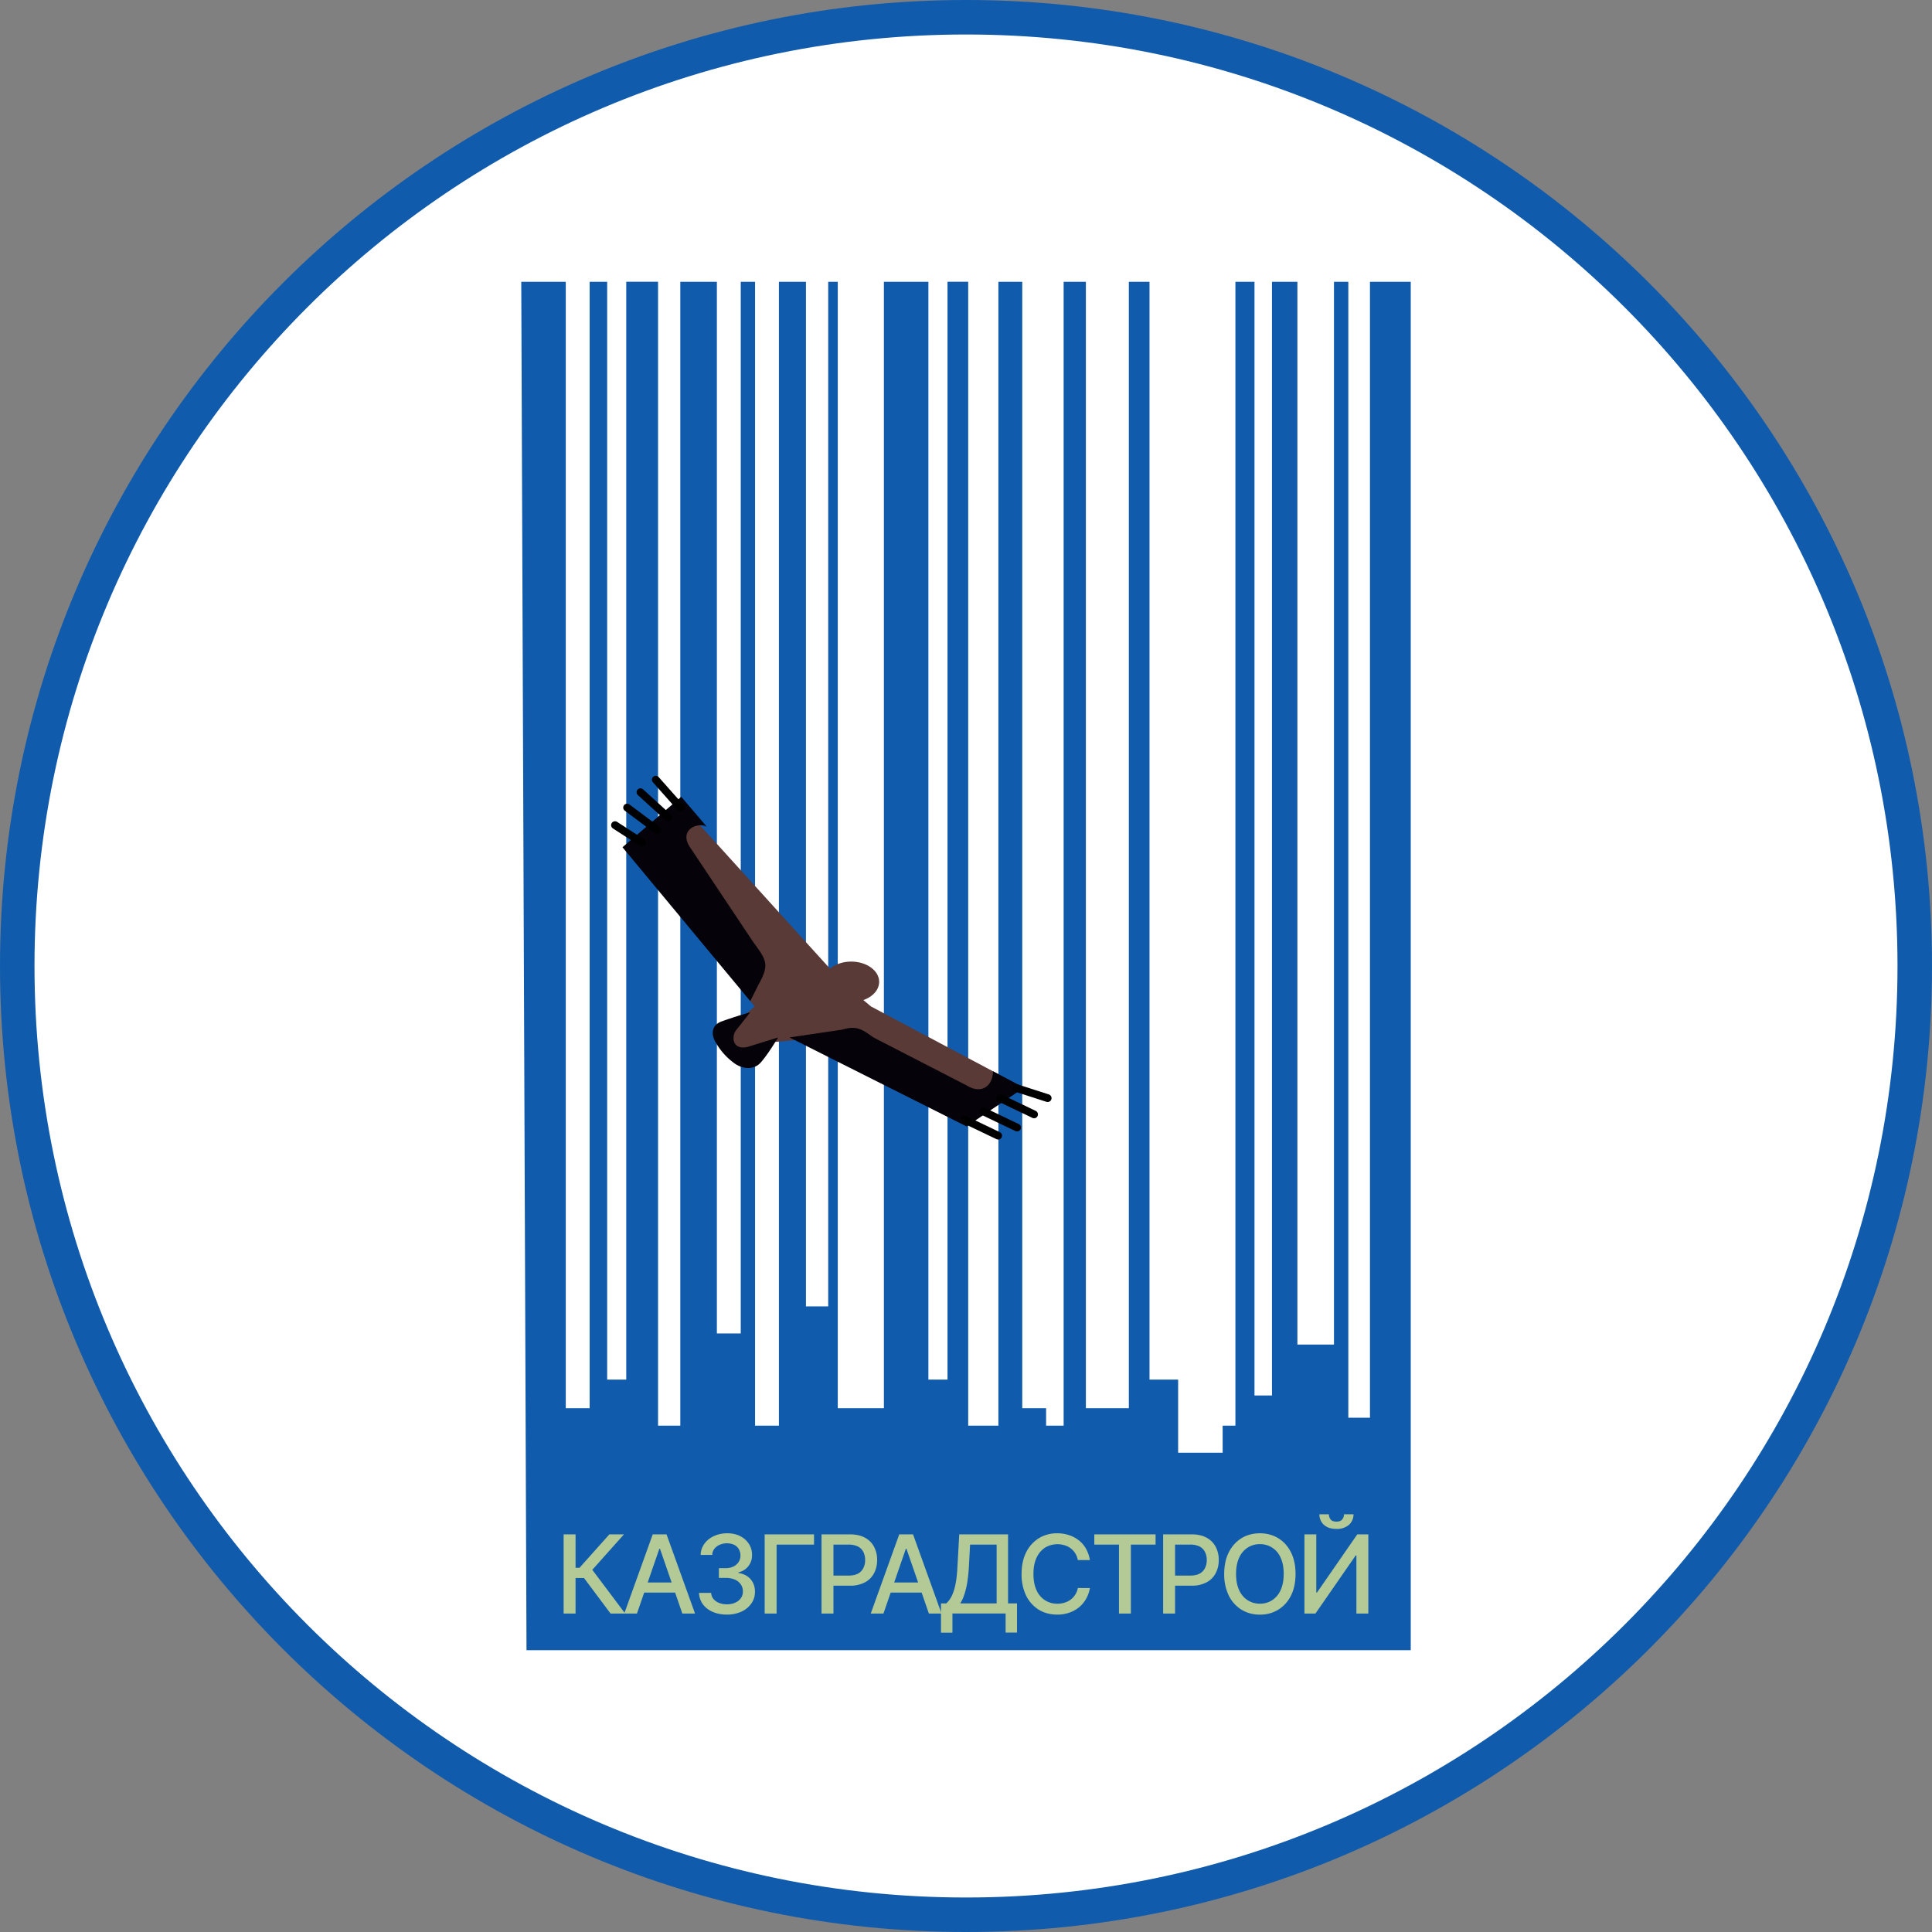
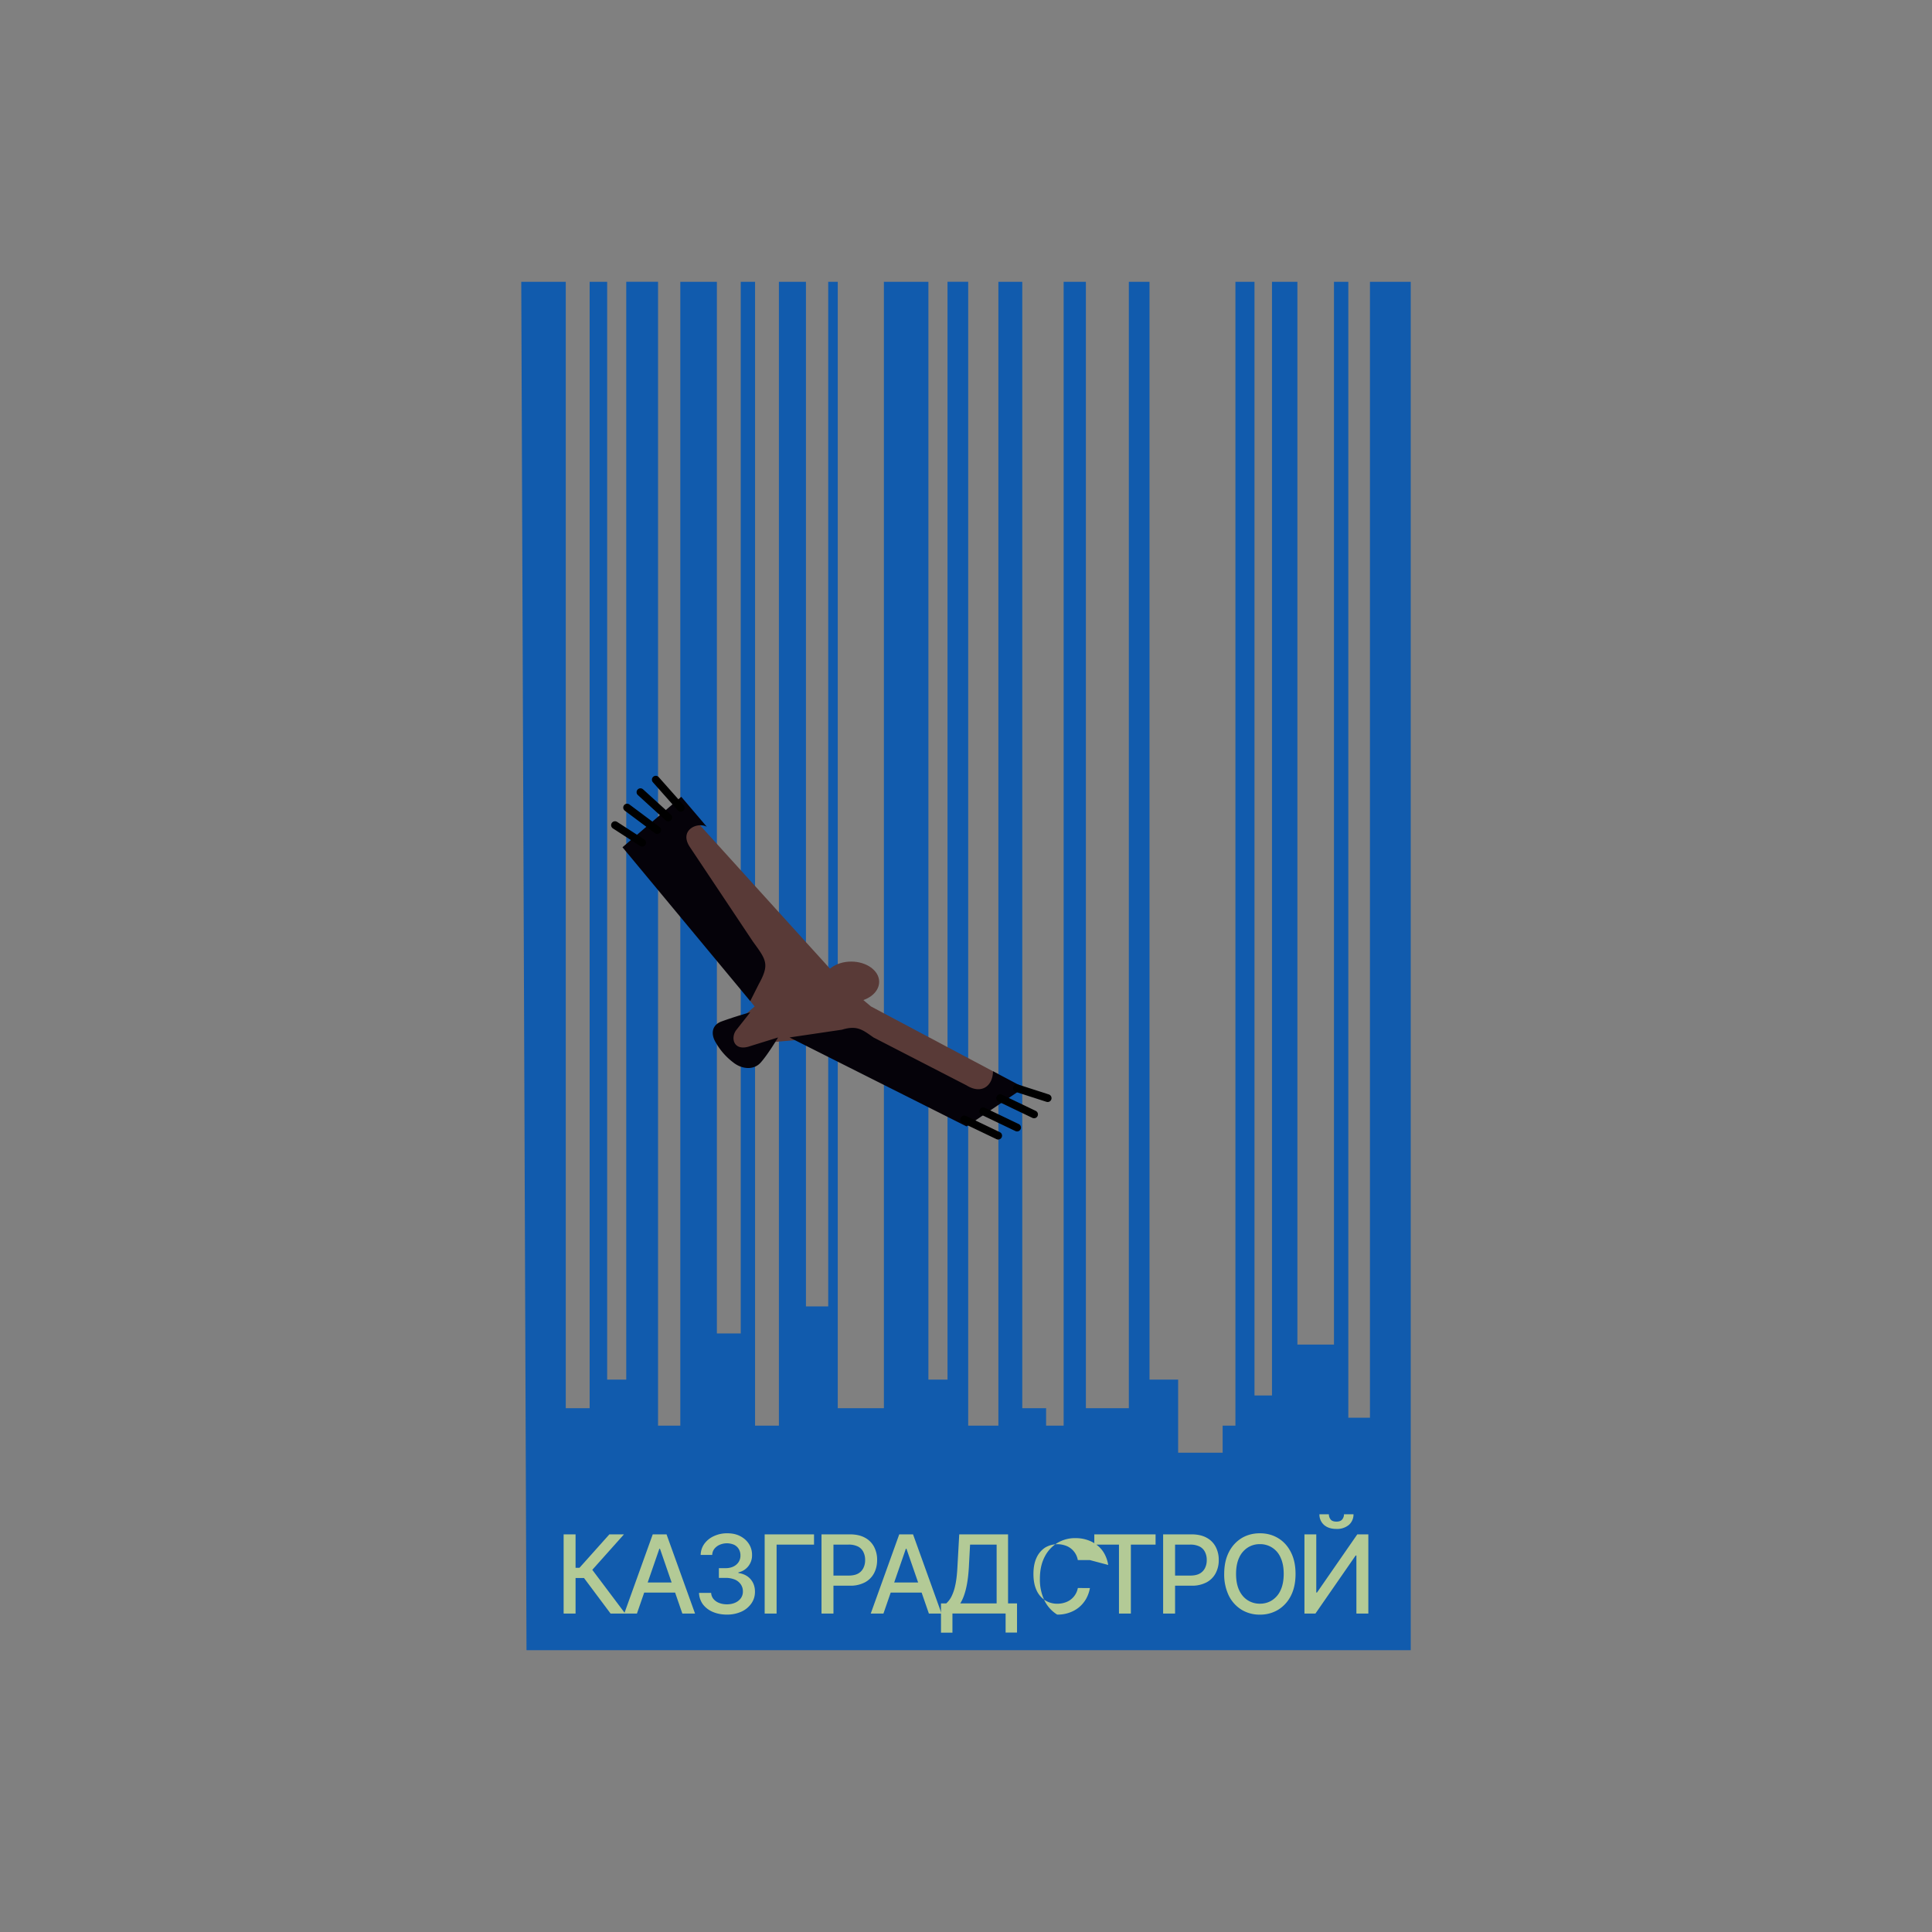
<svg xmlns="http://www.w3.org/2000/svg" width="56" height="56" fill="none" viewBox="0 0 56 56">
  <rect x="0" y="0" width="56" height="56" fill="#808080" stroke="none" />
  <g clip-path="url(#a)">
-     <path fill="#fff" stroke="#115bad" d="M28 .5C43.188.5 55.5 12.812 55.5 28S43.188 55.5 28 55.5.5 43.188.5 28 12.812.5 28 .5Z" />
    <path fill="#115bad" d="M40.891 47.832h-25.63l-.152-39.664h1.29v32.649h.692V8.168h.508v31.82h.553V8.167h.922v33.156h.645V8.168h1.06V38.65h.692V8.168h.415v33.156h.691V8.168h.784v29.699h.645V8.168h.277v32.649h1.337V8.168h1.29v31.82h.554V8.167h.6v33.156h.875V8.168h.692v32.649h.691v.507h.508V8.168h.645v32.649h1.245V8.168h.599v31.82h.83v2.12h1.29v-.784h.37V8.168h.553v32.28h.507V8.168h.737v30.805h1.06V8.168h.416v32.926h.627V8.168h1.182z" />
    <path fill="#b3ca96" d="m17.698 46.77-.77-1.03h-.245v1.03h-.346v-2.296h.346v.97h.113l.867-.97h.423l-.918 1.028.953 1.267z" />
    <path fill="#b3ca96" d="M18.462 46.77h-.368l.826-2.296h.4l.826 2.295h-.368l-.648-1.878h-.018zm.061-.9h1.193v.292h-1.193zM21.071 46.8q-.23 0-.412-.079a.7.7 0 0 1-.286-.22.6.6 0 0 1-.112-.33h.352a.3.3 0 0 0 .068.177.4.4 0 0 0 .164.114q.1.04.224.04.135 0 .24-.047a.4.4 0 0 0 .165-.13.33.33 0 0 0 .059-.197.35.35 0 0 0-.06-.203.4.4 0 0 0-.17-.139.7.7 0 0 0-.272-.05h-.194v-.282h.194q.128 0 .224-.046a.37.37 0 0 0 .152-.128.34.34 0 0 0 .055-.194.35.35 0 0 0-.048-.185.32.32 0 0 0-.134-.124.529.529 0 0 0-.414-.003.4.4 0 0 0-.157.116.3.3 0 0 0-.065.18h-.335a.57.57 0 0 1 .11-.327.7.7 0 0 1 .278-.22.9.9 0 0 1 .383-.08q.222 0 .381.086.161.085.25.228a.57.57 0 0 1 .087.311.5.5 0 0 1-.395.508v.018q.228.034.354.181t.126.364q0 .19-.106.34a.7.7 0 0 1-.288.236 1 1 0 0 1-.418.085M23.595 44.474v.298H22.51v1.997h-.346v-2.295zM23.812 46.77v-2.296h.818q.267 0 .443.098a.63.63 0 0 1 .264.267.8.8 0 0 1 .087.378q0 .212-.088.381a.64.64 0 0 1-.265.267.9.9 0 0 1-.443.097h-.562v-.293h.531q.169 0 .275-.058a.37.37 0 0 0 .154-.162.5.5 0 0 0 .05-.232.5.5 0 0 0-.05-.23.35.35 0 0 0-.155-.159.6.6 0 0 0-.278-.057h-.435v1.998zM25.607 46.77h-.368l.826-2.296h.4l.826 2.295h-.367l-.65-1.878h-.017zm.062-.9h1.192v.292h-1.192z" />
-     <path fill="#b3ca96" d="M27.275 47.324v-.848h.152a.7.7 0 0 0 .144-.185 1.3 1.3 0 0 0 .114-.324q.048-.204.065-.523l.054-.97h1.415v2.002h.26v.845h-.331v-.552h-1.541v.555zm.56-.848h1.053v-1.704h-.77l-.036.672q-.015.243-.048.437t-.084.342a1.2 1.2 0 0 1-.116.253M31.591 45.22h-.35a.54.54 0 0 0-.387-.43.7.7 0 0 0-.563.069.7.7 0 0 0-.246.292q-.09.193-.09.47 0 .281.09.474a.67.67 0 0 0 .247.29.65.65 0 0 0 .353.1q.11 0 .207-.03a.544.544 0 0 0 .39-.426l.35.002a1 1 0 0 1-.11.311.9.9 0 0 1-.205.245.9.9 0 0 1-.284.157 1 1 0 0 1-.35.056q-.299 0-.531-.14a1 1 0 0 1-.368-.407 1.4 1.4 0 0 1-.133-.631q0-.368.135-.631a1 1 0 0 1 .367-.406 1 1 0 0 1 .53-.142q.183 0 .34.053a.9.9 0 0 1 .287.152.8.8 0 0 1 .209.244 1 1 0 0 1 .112.329M31.719 44.772v-.298h1.776v.298h-.716v1.997h-.345v-1.997zM33.714 46.77v-2.296h.818q.267 0 .443.098a.63.63 0 0 1 .264.267.8.8 0 0 1 .087.378.8.8 0 0 1-.088.381.64.64 0 0 1-.265.267.9.9 0 0 1-.442.097h-.563v-.293h.531q.169 0 .275-.058a.37.37 0 0 0 .154-.162.5.5 0 0 0 .05-.232.5.5 0 0 0-.05-.23.35.35 0 0 0-.155-.159.6.6 0 0 0-.278-.057h-.435v1.998zM37.552 45.622q0 .367-.135.632a1 1 0 0 1-.368.405 1 1 0 0 1-.53.142 1 1 0 0 1-.532-.142 1 1 0 0 1-.368-.406 1.4 1.4 0 0 1-.135-.631q0-.368.135-.631a1 1 0 0 1 .367-.406q.235-.142.533-.142.297 0 .53.142.234.141.368.406.135.263.135.63m-.343 0q0-.28-.09-.472a.64.64 0 0 0-.6-.391.64.64 0 0 0-.354.1.67.67 0 0 0-.247.291q-.09.192-.09.472t.09.473q.09.19.247.29a.65.65 0 0 0 .354.1q.197 0 .353-.1a.67.67 0 0 0 .246-.29q.09-.193.091-.473M37.81 44.474h.343v1.686h.021l1.168-1.686h.32v2.295h-.346v-1.683h-.021l-1.166 1.683h-.319zm1.146-.582h.276a.4.4 0 0 1-.134.308.53.53 0 0 1-.361.117q-.227 0-.36-.117a.4.4 0 0 1-.133-.308h.274a.24.24 0 0 0 .05.149q.048.063.169.064.117 0 .168-.064a.23.23 0 0 0 .051-.15" />
+     <path fill="#b3ca96" d="M27.275 47.324v-.848h.152a.7.7 0 0 0 .144-.185 1.3 1.3 0 0 0 .114-.324q.048-.204.065-.523l.054-.97h1.415v2.002h.26v.845h-.331v-.552h-1.541v.555zm.56-.848h1.053v-1.704h-.77l-.036.672q-.015.243-.048.437t-.084.342a1.2 1.2 0 0 1-.116.253M31.591 45.22h-.35a.54.54 0 0 0-.387-.43.7.7 0 0 0-.563.069.7.7 0 0 0-.246.292q-.09.193-.09.47 0 .281.09.474a.67.67 0 0 0 .247.29.65.65 0 0 0 .353.1q.11 0 .207-.03a.544.544 0 0 0 .39-.426l.35.002a1 1 0 0 1-.11.311.9.9 0 0 1-.205.245.9.9 0 0 1-.284.157 1 1 0 0 1-.35.056a1 1 0 0 1-.368-.407 1.4 1.4 0 0 1-.133-.631q0-.368.135-.631a1 1 0 0 1 .367-.406 1 1 0 0 1 .53-.142q.183 0 .34.053a.9.9 0 0 1 .287.152.8.8 0 0 1 .209.244 1 1 0 0 1 .112.329M31.719 44.772v-.298h1.776v.298h-.716v1.997h-.345v-1.997zM33.714 46.77v-2.296h.818q.267 0 .443.098a.63.63 0 0 1 .264.267.8.8 0 0 1 .087.378.8.8 0 0 1-.088.381.64.64 0 0 1-.265.267.9.9 0 0 1-.442.097h-.563v-.293h.531q.169 0 .275-.058a.37.37 0 0 0 .154-.162.5.5 0 0 0 .05-.232.5.5 0 0 0-.05-.23.35.35 0 0 0-.155-.159.6.6 0 0 0-.278-.057h-.435v1.998zM37.552 45.622q0 .367-.135.632a1 1 0 0 1-.368.405 1 1 0 0 1-.53.142 1 1 0 0 1-.532-.142 1 1 0 0 1-.368-.406 1.4 1.4 0 0 1-.135-.631q0-.368.135-.631a1 1 0 0 1 .367-.406q.235-.142.533-.142.297 0 .53.142.234.141.368.406.135.263.135.63m-.343 0q0-.28-.09-.472a.64.64 0 0 0-.6-.391.64.64 0 0 0-.354.1.67.67 0 0 0-.247.291q-.09.192-.09.472t.09.473q.09.19.247.29a.65.65 0 0 0 .354.1q.197 0 .353-.1a.67.67 0 0 0 .246-.29q.09-.193.091-.473M37.81 44.474h.343v1.686h.021l1.168-1.686h.32v2.295h-.346v-1.683h-.021l-1.166 1.683h-.319zm1.146-.582h.276a.4.4 0 0 1-.134.308.53.53 0 0 1-.361.117q-.227 0-.36-.117a.4.4 0 0 1-.133-.308h.274a.24.24 0 0 0 .05.149q.048.063.169.064.117 0 .168-.064a.23.23 0 0 0 .051-.15" />
    <path fill="#593a37" d="m24.424 28.482-4.335-4.783-.418.706 1.541 3.932.661.836-.402.346-.49.432.577.648.634-.375 1.8-.158 4.624 1.815.317-.749-3.687-1.959z" />
    <path fill="#050209" d="m20.488 23.965-.741-.87-1.704 1.463 3.703 4.459.248-.492c.32-.579.215-.703-.17-1.233L20 24.557c-.332-.492.21-.743.487-.593M20.913 29.608c.436-.159.833-.265.833-.265l-.397.503c-.185.225-.092.648.397.476l.807-.251s-.291.49-.503.727c-.206.232-.55.192-.793 0a1.9 1.9 0 0 1-.503-.568c-.16-.253-.123-.52.159-.622M28.016 31.46l-2.699-1.39c-.317-.224-.476-.356-.912-.224l-1.521.225 5.131 2.579 1.667-1.124-.9-.476c0 .41-.317.687-.767.41" />
    <path stroke="#000" stroke-linecap="round" stroke-width=".225" d="m29.474 31.542.893.288M18.614 24.427l-.788-.51M28.99 31.83l.983.471M19.05 24.06l-.873-.652M28.498 32.212l.983.471M19.37 23.696l-.806-.734M27.95 32.447l.983.471M19.732 23.415l-.724-.816" />
    <ellipse cx="24.673" cy="28.459" fill="#593a37" rx=".81" ry=".587" />
  </g>
  <defs>
    <clipPath id="a">
      <path fill="#fff" d="M0 0h56v56H0z" />
    </clipPath>
  </defs>
</svg>